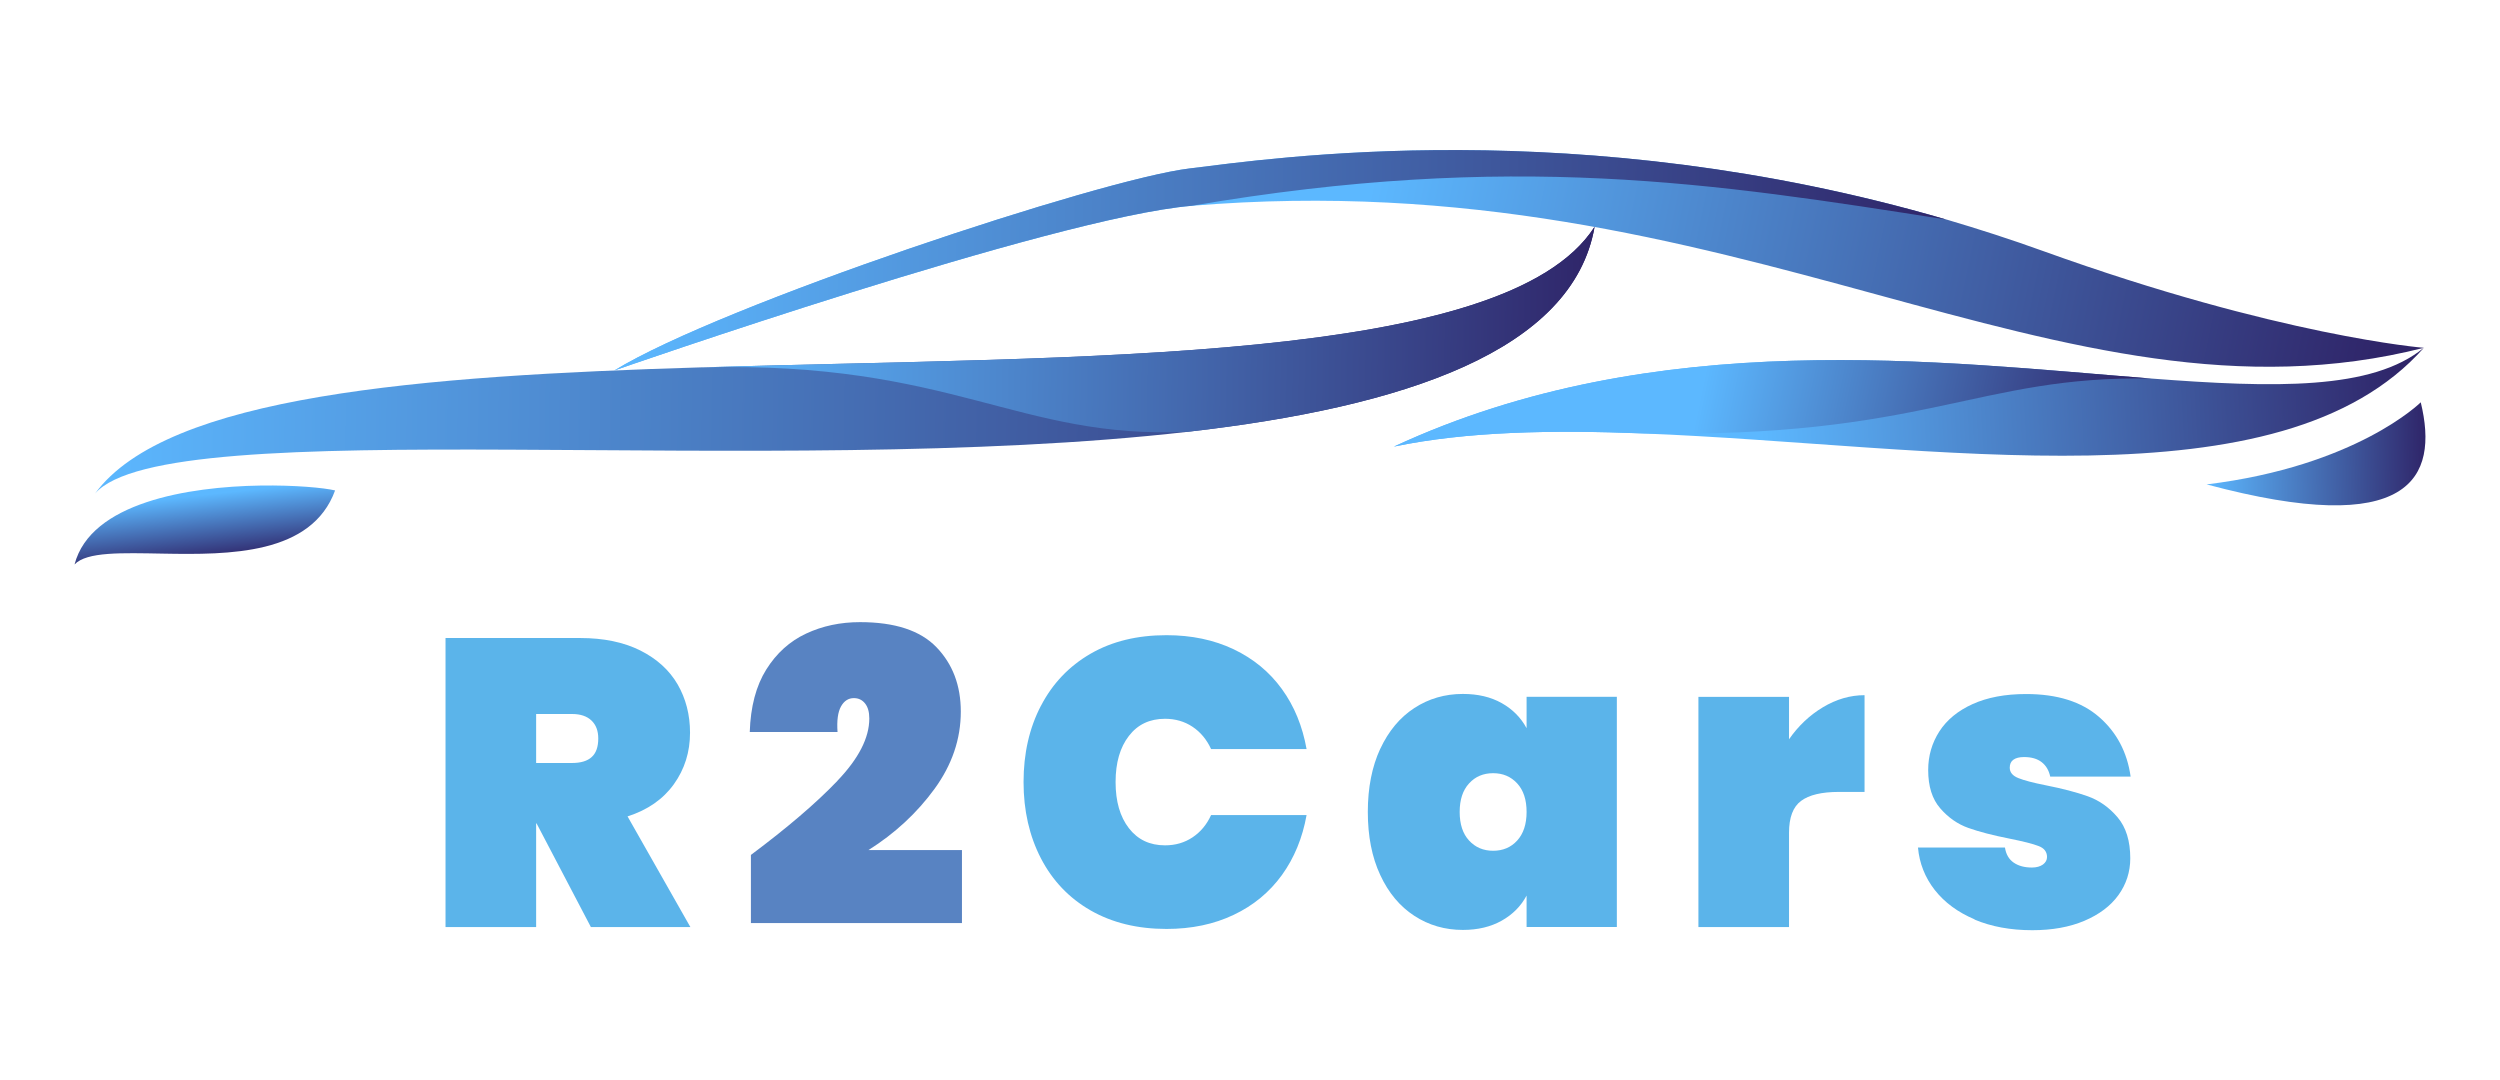
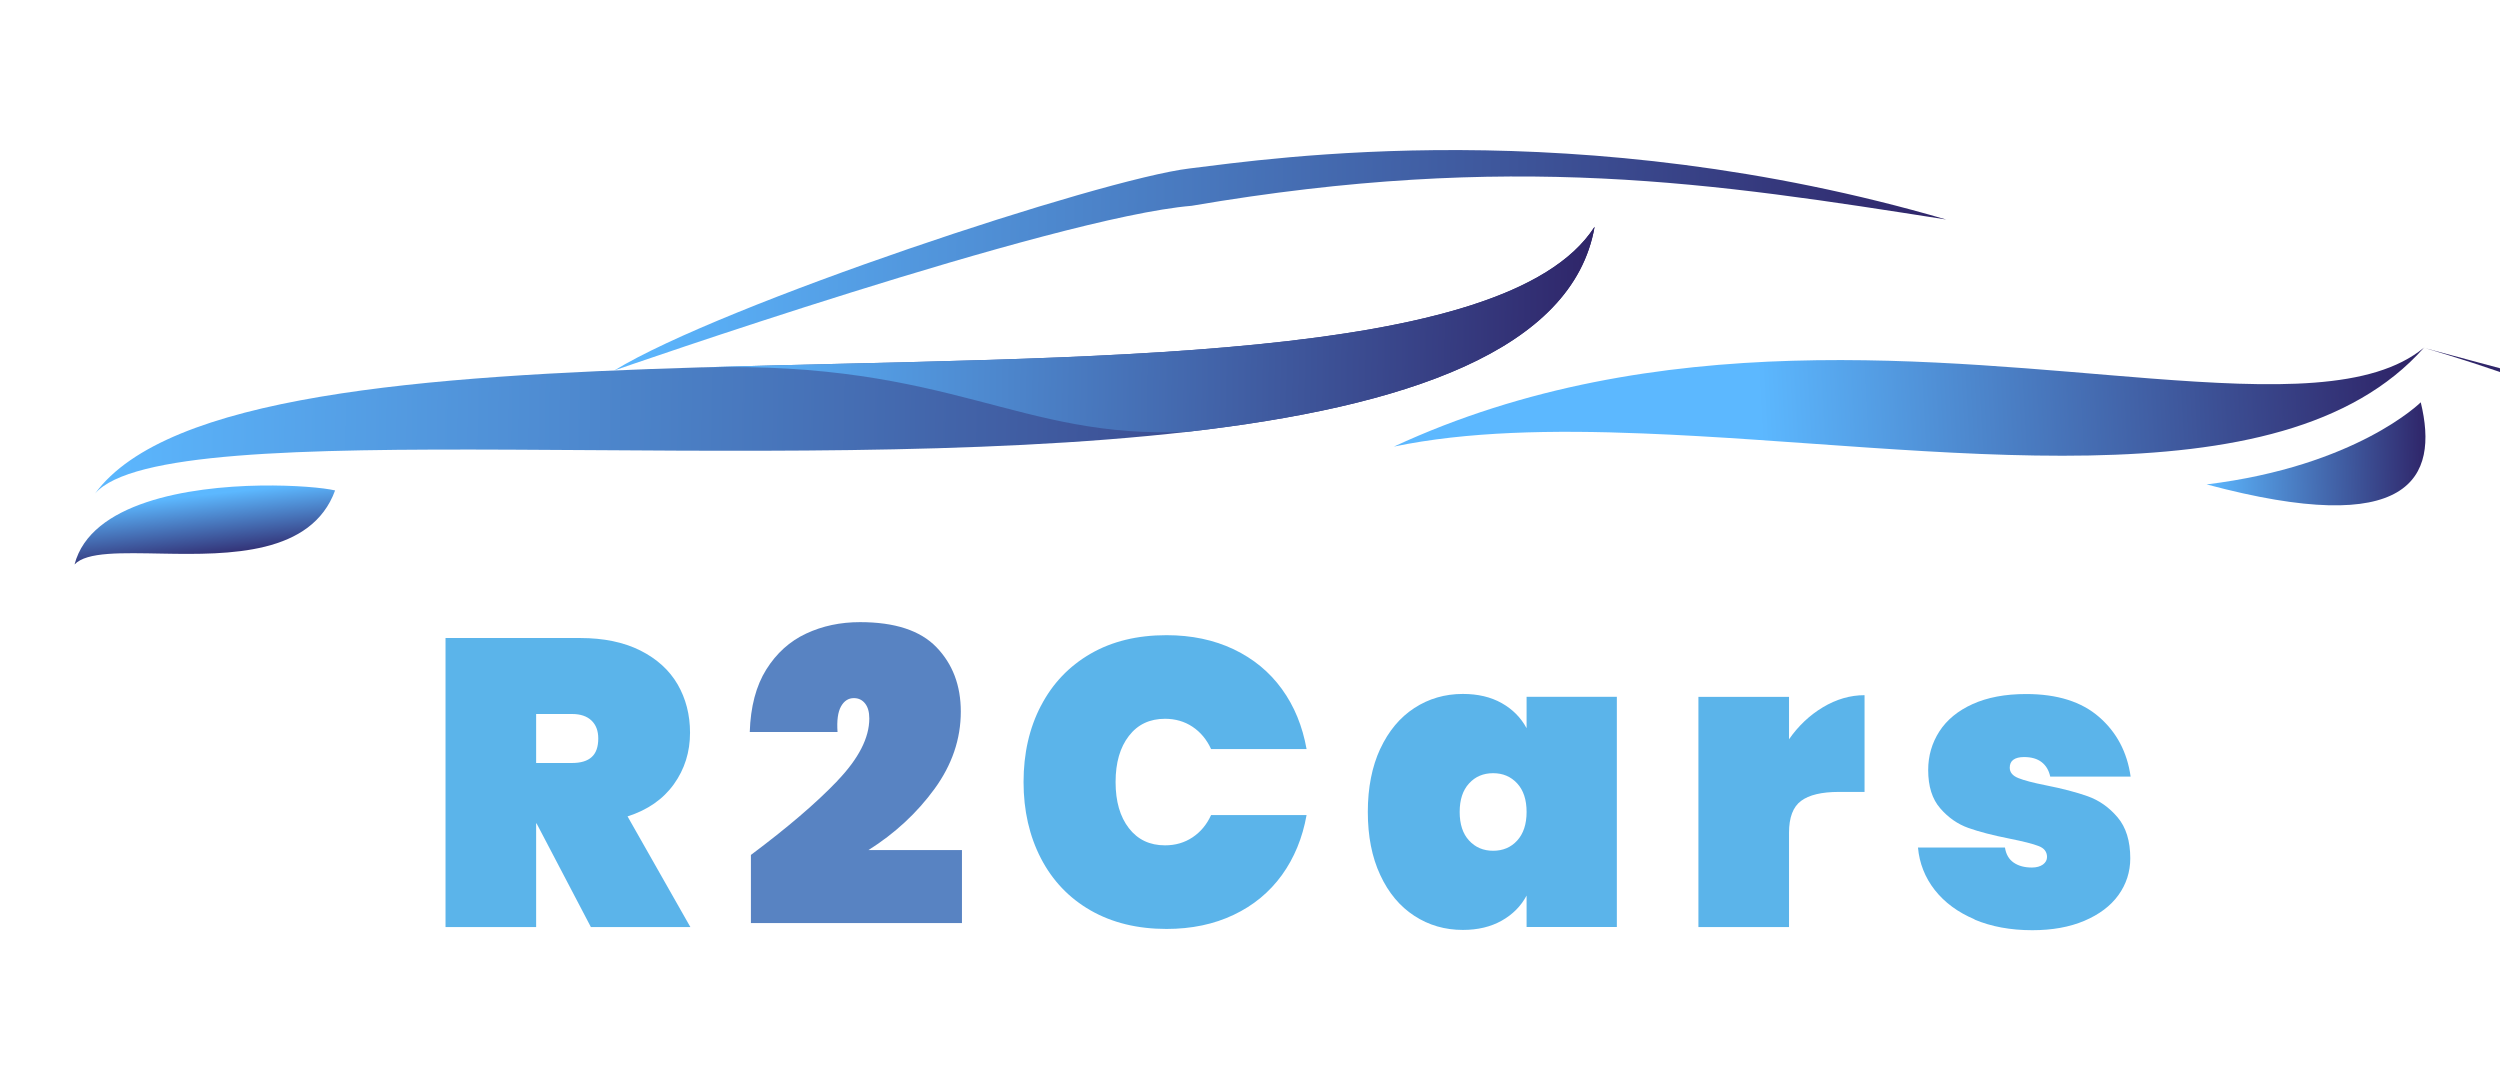
<svg xmlns="http://www.w3.org/2000/svg" xmlns:xlink="http://www.w3.org/1999/xlink" id="TEXTS" viewBox="0 0 281.69 121.69">
  <defs>
    <style>
      .cls-1 {
        fill: url(#_Безымянный_градиент_13-3);
      }

      .cls-2 {
        fill: url(#_Безымянный_градиент_13-2);
      }

      .cls-3 {
        fill: url(#_Безымянный_градиент_13-8);
      }

      .cls-4 {
        fill: url(#_Безымянный_градиент_13-5);
      }

      .cls-5 {
        fill: url(#_Безымянный_градиент_13-4);
      }

      .cls-6 {
        fill: url(#_Безымянный_градиент_13-7);
      }

      .cls-7 {
        fill: url(#_Безымянный_градиент_13-6);
      }

      .cls-8 {
        fill: #5883c2;
      }

      .cls-9 {
        fill: #5bb4ea;
      }

      .cls-10 {
        fill: url(#_Безымянный_градиент_13);
      }
    </style>
    <linearGradient id="_Безымянный_градиент_13" data-name="Безымянный градиент 13" x1="11.23" y1="41.69" x2="179.62" y2="41.69" gradientTransform="translate(.55 -2.83) rotate(1.04)" gradientUnits="userSpaceOnUse">
      <stop offset="0" stop-color="#5cb8ff" />
      <stop offset="1" stop-color="#2f2569" />
    </linearGradient>
    <linearGradient id="_Безымянный_градиент_13-2" data-name="Безымянный градиент 13" x1="151.75" y1="34.53" x2="264.84" y2="55.86" xlink:href="#_Безымянный_градиент_13" />
    <linearGradient id="_Безымянный_градиент_13-3" data-name="Безымянный градиент 13" x1="198.64" y1="46.36" x2="270.9" y2="41.02" xlink:href="#_Безымянный_градиент_13" />
    <linearGradient id="_Безымянный_градиент_13-4" data-name="Безымянный градиент 13" x1="23.21" y1="58.2" x2="24.14" y2="65.6" xlink:href="#_Безымянный_градиент_13" />
    <linearGradient id="_Безымянный_градиент_13-5" data-name="Безымянный градиент 13" x1="79.46" y1="37.15" y2="37.15" xlink:href="#_Безымянный_градиент_13" />
    <linearGradient id="_Безымянный_градиент_13-6" data-name="Безымянный градиент 13" x1="69.48" y1="30.02" x2="219.25" y2="30.02" xlink:href="#_Безымянный_градиент_13" />
    <linearGradient id="_Безымянный_градиент_13-7" data-name="Безымянный градиент 13" x1="191.81" y1="44.13" x2="238.38" y2="52.91" xlink:href="#_Безымянный_градиент_13" />
    <linearGradient id="_Безымянный_градиент_13-8" data-name="Безымянный градиент 13" x1="248.06" y1="48.9" x2="272.83" y2="48.9" gradientTransform="translate(-.5 8.03) rotate(-1.24)" xlink:href="#_Безымянный_градиент_13" />
  </defs>
  <g>
    <path class="cls-10" d="M179.67,25.57c-2.46,13.98-21.41,20.28-45.81,23.08-47.29,5.42-115.06-2.36-123.15,6.96,8.09-11.06,36.76-13.27,68.36-14.22h.14c42.6-1.29,90.49-.33,100.45-15.82Z" />
-     <path class="cls-2" d="M273.11,39.19c-41.2,10.46-76.96-21.15-138.84-16-15.55,1.3-65.04,18.55-65.04,18.55,12.16-7.44,54.81-21.56,64.82-22.76,9-1.09,43.82-6.35,85.27,5.76h.02c3.59,1.06,7.23,2.23,10.91,3.56,26.61,9.59,42.86,10.89,42.86,10.89Z" />
+     <path class="cls-2" d="M273.11,39.19h.02c3.59,1.06,7.23,2.23,10.91,3.56,26.61,9.59,42.86,10.89,42.86,10.89Z" />
    <path class="cls-1" d="M273.11,39.19c-16.14,18.21-55.11,10.93-87.98,9.65-10.24-.41-19.89-.23-28.07,1.48,29.62-13.74,61.7-9.5,85.32-7.67h0c13.93,1.07,24.92,1.32,30.72-3.46Z" />
    <path class="cls-5" d="M37.76,55.25c-2.64,7.26-11.9,7.27-19.41,7.13-4.61-.08-8.58-.23-9.95,1.22,1.81-6.97,12.8-8.76,20.95-8.89,3.9-.06,7.14.25,8.41.55Z" />
    <path class="cls-4" d="M179.67,25.57c-2.46,13.98-21.41,20.28-45.81,23.08-19.18.89-26.47-7.94-54.65-7.26,42.6-1.3,90.49-.33,100.45-15.82Z" />
    <path class="cls-7" d="M219.32,24.74c-26.17-4.1-48.95-7.72-85.06-1.55-15.55,1.3-65.04,18.55-65.04,18.55,12.16-7.44,54.81-21.56,64.82-22.76,9-1.09,43.82-6.35,85.27,5.76Z" />
-     <path class="cls-6" d="M242.38,42.65c-19.65-.36-25.43,6.76-57.25,6.18h0c-10.24-.4-19.89-.22-28.07,1.49,29.62-13.74,61.7-9.5,85.32-7.67Z" />
    <path class="cls-3" d="M248.63,54.58c16.92-2.06,24.13-9.25,24.13-9.25,2.08,8.55-1.17,15.4-24.13,9.25Z" />
  </g>
  <g>
    <path class="cls-9" d="M66.58,104.46l-6.12-11.68h-.05v11.68h-10.21v-32.57h15.18c2.64,0,4.89.47,6.76,1.4,1.87.94,3.27,2.21,4.21,3.82.93,1.61,1.4,3.43,1.4,5.45,0,2.18-.61,4.11-1.82,5.8-1.21,1.69-2.95,2.9-5.22,3.63l7.08,12.47h-11.22ZM60.41,85.97h4.05c.98,0,1.72-.22,2.21-.67.49-.44.74-1.14.74-2.09,0-.86-.25-1.53-.76-2.02-.51-.49-1.24-.74-2.19-.74h-4.05v5.52Z" />
    <path class="cls-8" d="M94.36,87.97c2.39-2.5,3.59-4.84,3.59-7.01,0-.74-.16-1.3-.48-1.7-.32-.4-.74-.6-1.26-.6-.61,0-1.1.31-1.45.94-.35.63-.48,1.59-.39,2.88h-9.89c.09-2.85.71-5.2,1.86-7.04,1.15-1.84,2.65-3.19,4.49-4.05,1.84-.86,3.86-1.29,6.07-1.29,3.93,0,6.8.94,8.62,2.83s2.74,4.3,2.74,7.25c0,3.1-.99,6-2.97,8.72-1.98,2.71-4.46,5.01-7.43,6.88h10.53v8.23h-23.78v-7.68c4.11-3.07,7.36-5.85,9.75-8.35Z" />
    <path class="cls-9" d="M117.29,79.53c1.3-2.51,3.17-4.47,5.59-5.87,2.42-1.4,5.27-2.09,8.56-2.09,2.82,0,5.34.53,7.57,1.59,2.22,1.06,4.03,2.55,5.43,4.48,1.4,1.93,2.32,4.19,2.78,6.76h-10.76c-.49-1.07-1.19-1.91-2.09-2.51-.9-.6-1.94-.9-3.1-.9-1.72,0-3.08.64-4.07,1.93-1,1.29-1.5,3.02-1.5,5.2s.5,3.91,1.5,5.2c1,1.29,2.35,1.93,4.07,1.93,1.17,0,2.2-.3,3.1-.9.9-.6,1.6-1.43,2.09-2.51h10.76c-.46,2.58-1.39,4.83-2.78,6.76-1.4,1.93-3.21,3.43-5.43,4.48-2.22,1.06-4.75,1.59-7.57,1.59-3.28,0-6.13-.7-8.56-2.09-2.42-1.39-4.29-3.35-5.59-5.86-1.3-2.51-1.96-5.38-1.96-8.6s.65-6.09,1.96-8.6Z" />
    <path class="cls-9" d="M155.52,84.38c.94-2.01,2.21-3.54,3.84-4.6,1.62-1.06,3.45-1.59,5.47-1.59,1.69,0,3.14.34,4.37,1.03,1.23.69,2.16,1.63,2.81,2.83v-3.54h10.17v25.94h-10.17v-3.54c-.64,1.2-1.58,2.14-2.81,2.83-1.23.69-2.68,1.04-4.37,1.04-2.02,0-3.85-.53-5.47-1.59-1.63-1.06-2.91-2.59-3.84-4.6-.94-2.01-1.4-4.38-1.4-7.11s.47-5.1,1.4-7.11ZM170.95,88.27c-.71-.77-1.61-1.15-2.71-1.15s-2.01.38-2.71,1.15c-.71.77-1.06,1.84-1.06,3.22s.35,2.45,1.06,3.22c.71.77,1.61,1.15,2.71,1.15s2.01-.38,2.71-1.15,1.06-1.84,1.06-3.22-.35-2.45-1.06-3.22Z" />
    <path class="cls-9" d="M205.4,79.69c1.5-.9,3.07-1.36,4.69-1.36v10.9h-2.9c-1.93,0-3.35.34-4.25,1.01-.91.67-1.36,1.87-1.36,3.59v10.63h-10.21v-25.94h10.21v4.78c1.04-1.5,2.32-2.71,3.82-3.61Z" />
    <path class="cls-9" d="M222.49,103.59c-1.89-.8-3.38-1.9-4.49-3.31-1.1-1.41-1.73-3.01-1.89-4.78h9.8c.12.77.45,1.33.99,1.7.54.37,1.22.55,2.05.55.52,0,.93-.12,1.24-.34.31-.23.46-.51.46-.85,0-.58-.32-1-.97-1.24-.64-.25-1.73-.52-3.27-.83-1.87-.37-3.41-.77-4.62-1.2-1.21-.43-2.27-1.17-3.17-2.21-.91-1.04-1.36-2.48-1.36-4.32,0-1.59.42-3.04,1.26-4.35.84-1.3,2.09-2.33,3.75-3.08,1.66-.75,3.66-1.13,6.03-1.13,3.5,0,6.23.86,8.21,2.58,1.98,1.72,3.17,3.96,3.56,6.72h-9.06c-.15-.71-.48-1.25-.97-1.63-.49-.38-1.15-.57-1.98-.57-.52,0-.92.1-1.2.3-.28.2-.41.5-.41.9,0,.52.32.91.97,1.17.64.26,1.67.53,3.08.81,1.87.37,3.45.78,4.74,1.24s2.41,1.25,3.36,2.37c.95,1.12,1.43,2.66,1.43,4.62,0,1.53-.45,2.91-1.33,4.14-.89,1.23-2.17,2.19-3.84,2.9-1.67.71-3.63,1.06-5.87,1.06-2.45,0-4.62-.4-6.51-1.2Z" />
  </g>
</svg>